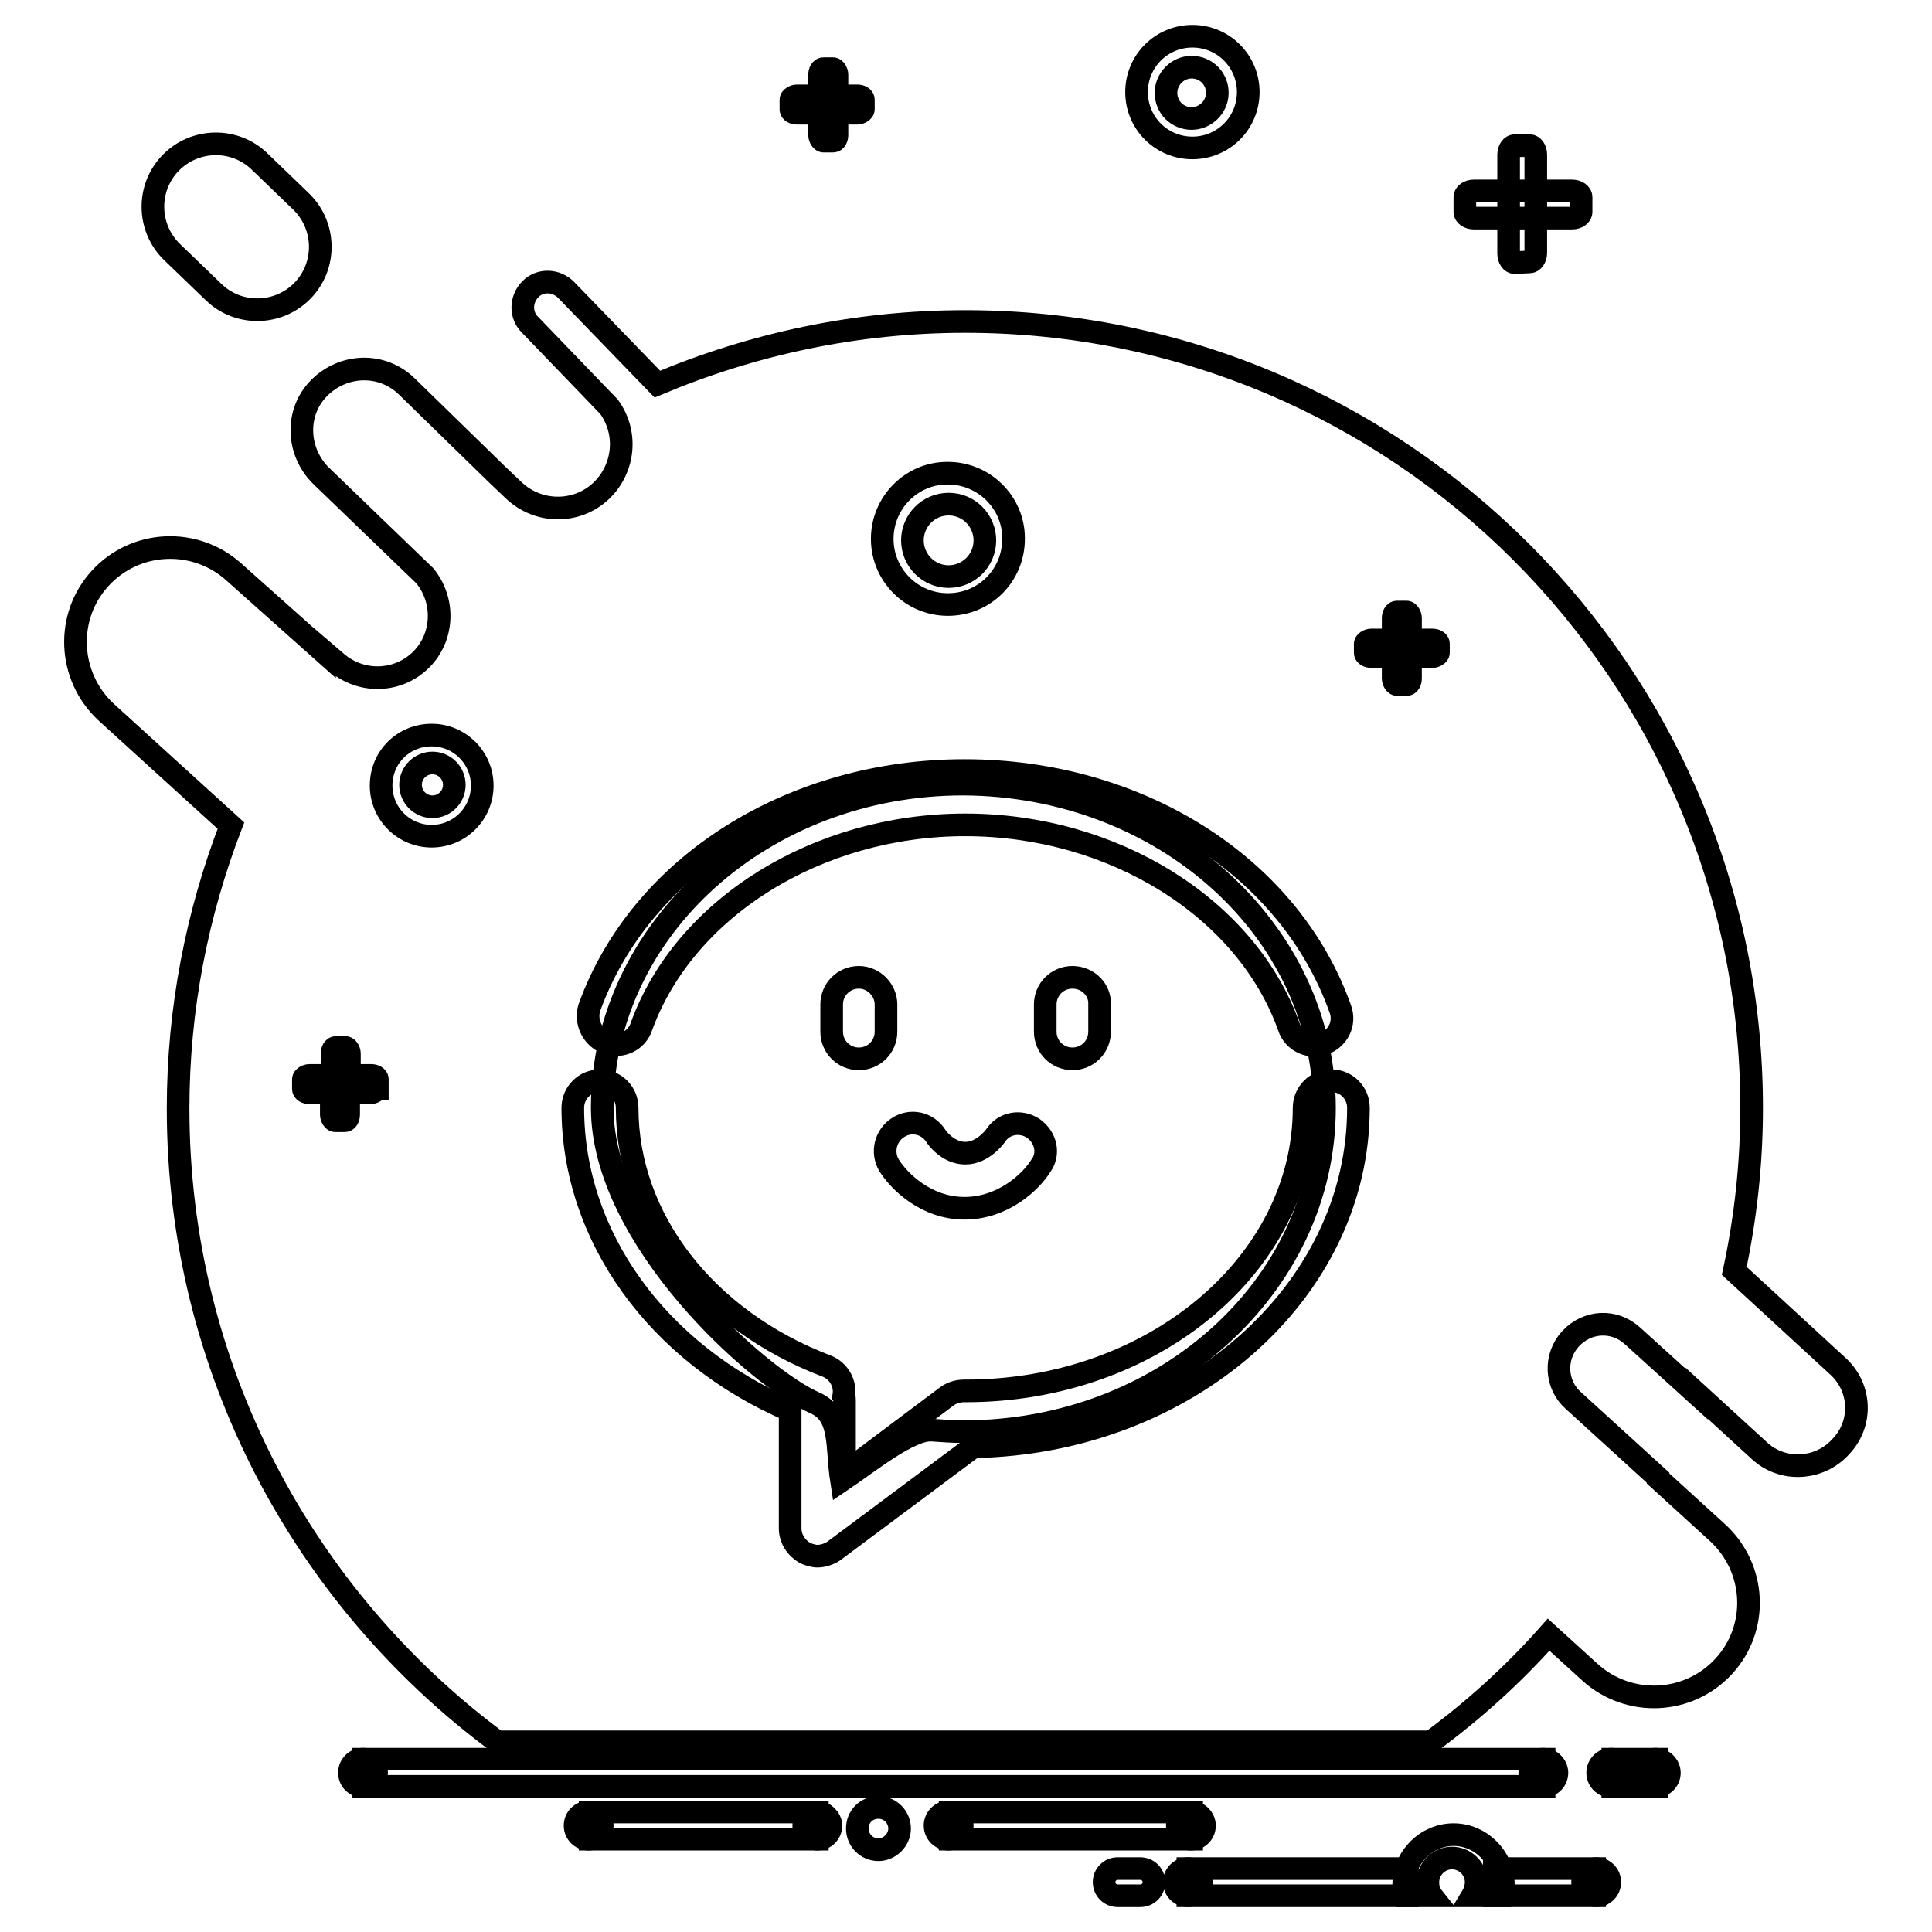
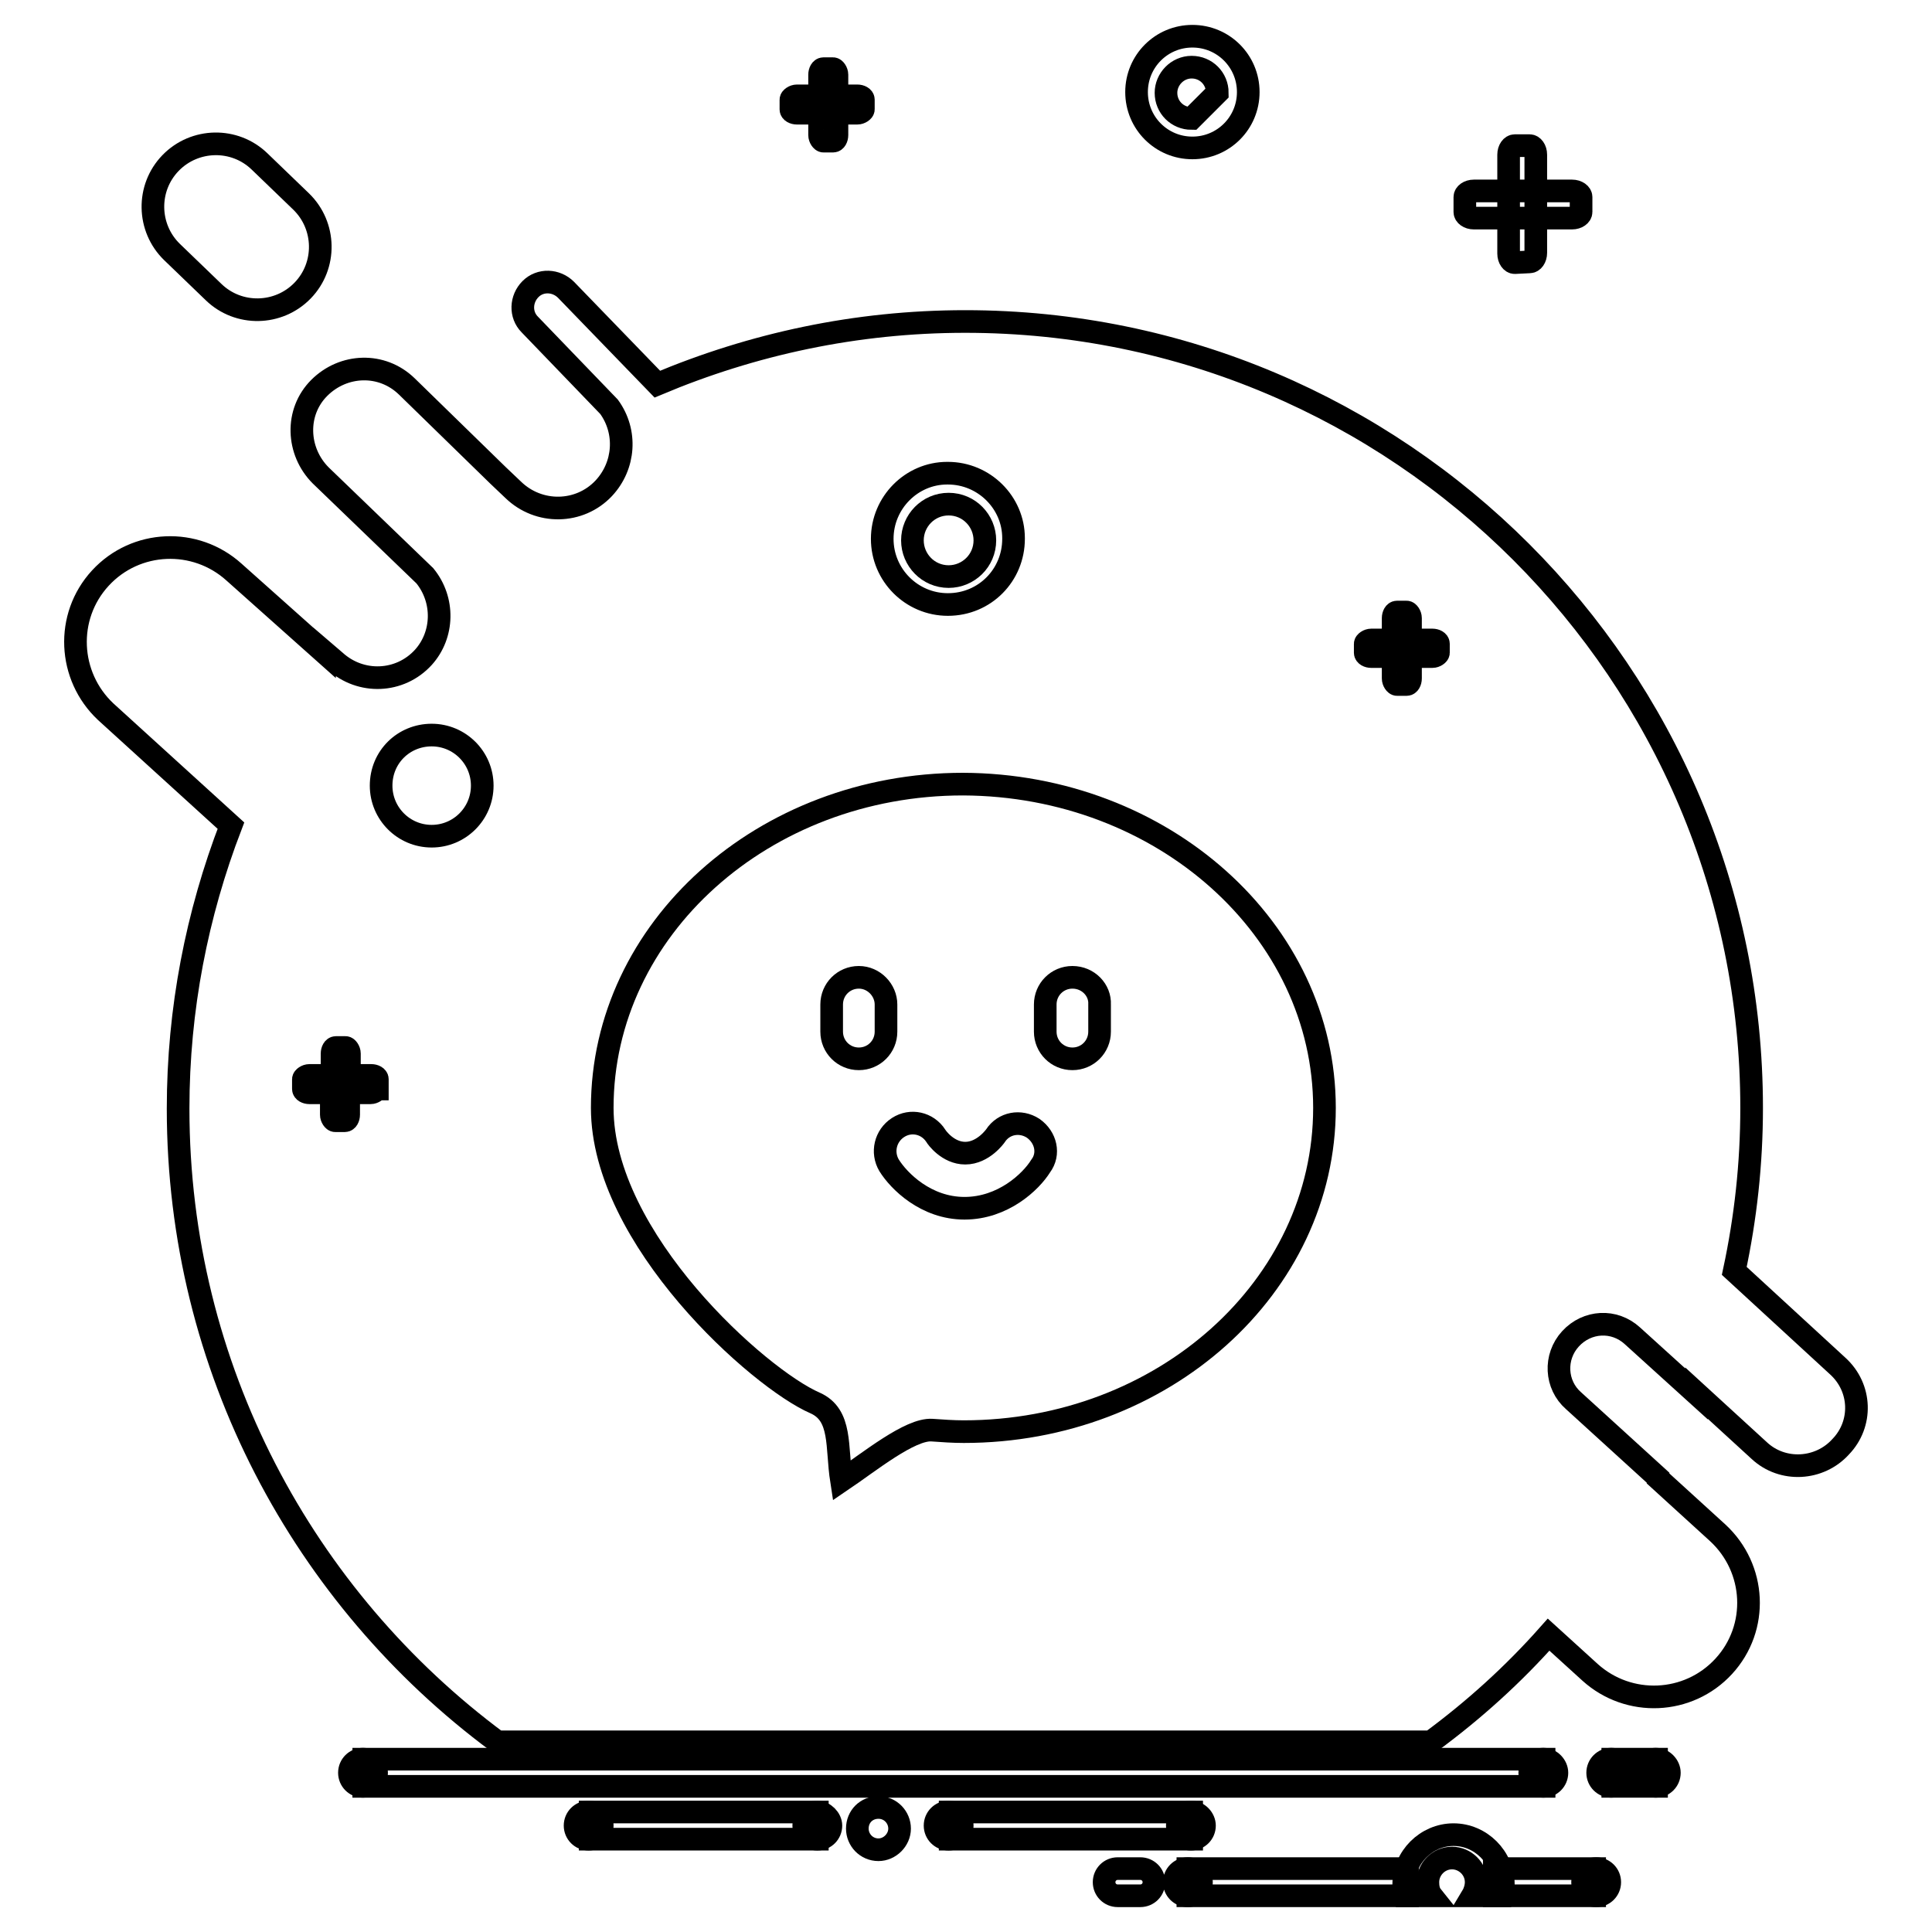
<svg xmlns="http://www.w3.org/2000/svg" version="1.1" x="0px" y="0px" viewBox="0 0 256 256" enable-background="new 0 0 256 256" xml:space="preserve">
  <g>
    <path stroke-width="3" fill-opacity="0" stroke="#000000" d="M213.7,233.1h5.8v3.6h-5.8V233.1z" />
    <path stroke-width="3" fill-opacity="0" stroke="#000000" d="M215.3,234.9c0,1-0.8,1.8-1.8,1.8c-1,0-1.8-0.8-1.8-1.8c0-1,0.8-1.8,1.8-1.8 C214.6,233.1,215.3,234,215.3,234.9z M221.2,234.9c0,1-0.8,1.8-1.8,1.8c-1,0-1.8-0.8-1.8-1.8c0-1,0.8-1.8,1.8-1.8 C220.4,233.1,221.2,234,221.2,234.9z M48.2,233.1h156.4v3.6H48.2V233.1z" />
    <path stroke-width="3" fill-opacity="0" stroke="#000000" d="M206.3,234.9c0,1-0.8,1.8-1.8,1.8c-1,0-1.8-0.8-1.8-1.8c0-1,0.8-1.8,1.8-1.8 C205.5,233.1,206.3,234,206.3,234.9z M49.9,234.9c0,1-0.8,1.8-1.8,1.8c-1,0-1.8-0.8-1.8-1.8c0-1,0.8-1.8,1.8-1.8 C49.1,233.1,49.9,234,49.9,234.9z" />
    <path stroke-width="3" fill-opacity="0" stroke="#000000" d="M113.6,242.3c0,1.5,1.2,2.8,2.8,2.8c1.5,0,2.8-1.3,2.8-2.8c0,0,0,0,0,0c0-1.5-1.2-2.8-2.8-2.8 C114.8,239.5,113.6,240.7,113.6,242.3C113.6,242.3,113.6,242.3,113.6,242.3z" />
    <path stroke-width="3" fill-opacity="0" stroke="#000000" d="M78.2,240.1h30.1v3.6H78.2V240.1z M125.9,240.1h32v3.6h-32V240.1z" />
    <path stroke-width="3" fill-opacity="0" stroke="#000000" d="M79.8,241.9c0,1-0.8,1.8-1.8,1.8c-1,0-1.8-0.8-1.8-1.8s0.8-1.8,1.8-1.8C79.1,240.1,79.8,241,79.8,241.9z  M110.1,241.9c0,1-0.8,1.8-1.8,1.8s-1.8-0.8-1.8-1.8s0.8-1.8,1.8-1.8C109.2,240.1,110.1,241,110.1,241.9z M127.5,241.9 c0,1-0.8,1.8-1.8,1.8c-1,0-1.8-0.8-1.8-1.8s0.8-1.8,1.8-1.8C126.7,240.1,127.5,241,127.5,241.9z M159.6,241.9c0,1-0.8,1.8-1.8,1.8 c-1,0-1.8-0.8-1.8-1.8s0.8-1.8,1.8-1.8C158.8,240.1,159.6,241,159.6,241.9z" />
    <path stroke-width="3" fill-opacity="0" stroke="#000000" d="M157.4,247.6h29.1v3.6h-29.1V247.6z M198,247.6h13.3v3.6H198V247.6z" />
    <path stroke-width="3" fill-opacity="0" stroke="#000000" d="M159.2,249.4c0,1-0.8,1.8-1.8,1.8s-1.8-0.8-1.8-1.8c0-1,0.8-1.8,1.8-1.8 C158.4,247.6,159.2,248.4,159.2,249.4z M213.3,249.4c0,1-0.8,1.8-1.8,1.8c-1,0-1.8-0.8-1.8-1.8c0-1,0.8-1.8,1.8-1.8 C212.5,247.6,213.3,248.4,213.3,249.4z M189.7,251.2c-0.4-0.5-0.5-1.2-0.5-1.8c0-1.7,1.4-3.2,3.2-3.2c1.7,0,3.2,1.4,3.2,3.2 c0,0.6-0.2,1.3-0.5,1.8h3.9c0.1-0.5,0.2-1,0.2-1.5c0-3.6-3-6.6-6.6-6.6c-3.6,0-6.6,3-6.6,6.6c0,0.5,0.1,1,0.2,1.5H189.7 L189.7,251.2z M152.9,249.4c0,1-0.8,1.8-1.8,1.8h-3c-1,0-1.8-0.8-1.8-1.8c0-1,0.8-1.8,1.8-1.8h3 C152.1,247.6,152.9,248.4,152.9,249.4z" />
    <path stroke-width="3" fill-opacity="0" stroke="#000000" d="M40.1,38.5c-3.2,3.3-8.5,3.4-11.8,0.2l-5.5-5.3c-3.3-3.2-3.4-8.5-0.2-11.8c3.2-3.3,8.5-3.4,11.8-0.2 l5.5,5.3C43.2,29.9,43.3,35.2,40.1,38.5z" />
    <path stroke-width="3" fill-opacity="0" stroke="#000000" d="M209.5,28.1c0,0.4-0.5,0.8-1.2,0.8h-13c-0.7,0-1.2-0.4-1.2-0.8v-2c0-0.4,0.5-0.8,1.2-0.8h13 c0.7,0,1.2,0.4,1.2,0.8V28.1z" />
    <path stroke-width="3" fill-opacity="0" stroke="#000000" d="M200.7,34.8c-0.4,0-0.8-0.5-0.8-1.2V20.5c0-0.7,0.4-1.2,0.8-1.2h2c0.4,0,0.8,0.5,0.8,1.2v13 c0,0.7-0.4,1.2-0.8,1.2L200.7,34.8z" />
    <path stroke-width="3" fill-opacity="0" stroke="#000000" d="M114.4,14.5c0,0.2-0.4,0.5-0.8,0.5h-8c-0.4,0-0.8-0.2-0.8-0.5v-1.3c0-0.2,0.4-0.5,0.8-0.5h8 c0.4,0,0.8,0.2,0.8,0.5V14.5z" />
    <path stroke-width="3" fill-opacity="0" stroke="#000000" d="M109.1,18.7c-0.2,0-0.5-0.4-0.5-0.8v-8c0-0.4,0.2-0.8,0.5-0.8h1.3c0.2,0,0.5,0.4,0.5,0.8v8 c0,0.4-0.2,0.8-0.5,0.8H109.1z" />
-     <path stroke-width="3" fill-opacity="0" stroke="#000000" d="M158,4.8c-4.1,0-7.4,3.3-7.4,7.4s3.3,7.4,7.4,7.4s7.4-3.3,7.4-7.4S162.1,4.8,158,4.8z M157.9,15.7 c-1.9,0-3.4-1.5-3.4-3.4c0-1.8,1.5-3.4,3.4-3.4s3.4,1.5,3.4,3.4C161.3,14.2,159.7,15.7,157.9,15.7z" />
+     <path stroke-width="3" fill-opacity="0" stroke="#000000" d="M158,4.8c-4.1,0-7.4,3.3-7.4,7.4s3.3,7.4,7.4,7.4s7.4-3.3,7.4-7.4S162.1,4.8,158,4.8z M157.9,15.7 c-1.9,0-3.4-1.5-3.4-3.4c0-1.8,1.5-3.4,3.4-3.4s3.4,1.5,3.4,3.4z" />
    <path stroke-width="3" fill-opacity="0" stroke="#000000" d="M120.9,71.6c0,2.6,2.1,4.8,4.8,4.8c2.6,0,4.8-2.1,4.8-4.8c0-2.6-2.1-4.8-4.8-4.8 C123,66.8,120.9,69,120.9,71.6z" />
-     <path stroke-width="3" fill-opacity="0" stroke="#000000" d="M54.4,104c0,1.6,1.3,2.9,2.9,2.9c1.6,0,2.9-1.3,2.9-2.9c0,0,0,0,0,0c0-1.6-1.3-2.9-2.9-2.9 C55.7,101.1,54.4,102.4,54.4,104C54.4,104,54.4,104,54.4,104z" />
    <path stroke-width="3" fill-opacity="0" stroke="#000000" d="M243.5,181l-13.7-12.6c1.5-7,2.3-14.2,2.3-21.6c0-57.5-46.7-104.2-104.2-104.2c-14.5,0-28.2,3-40.8,8.3 L75,38.4c-1.3-1.3-3.4-1.4-4.7-0.1c-1.3,1.3-1.4,3.4-0.1,4.7l10.5,10.9c2.4,3.3,2.1,7.8-0.7,10.8c-3.2,3.4-8.6,3.5-12,0.2L66,63 L53.9,51.2c-3.3-3.2-8.4-3-11.6,0.2c-3.2,3.2-3,8.4,0.2,11.6l13.8,13.3c2.6,3.2,2.5,7.8-0.2,10.8c-3.1,3.4-8.3,3.6-11.7,0.5 L43,86.4L43,86.5l-12-10.7c-5.1-4.6-13-4.3-17.7,0.8C8.6,81.7,9,89.6,14,94.3l16.6,15.1c-4.5,11.7-7,24.3-7,37.5 c0,34.4,16.7,64.9,42.3,83.9h123.7c5.7-4.2,10.9-8.9,15.6-14.2l5.5,5c5.1,4.6,13,4.3,17.7-0.8c4.7-5.1,4.3-13-0.8-17.7l-7.9-7.2 v-0.1l-11.2-10.2c-2.4-2.1-2.6-5.8-0.4-8.2c2.2-2.4,5.8-2.6,8.2-0.4l8.5,7.7v-0.1l8.3,7.6c3.1,2.9,8,2.6,10.8-0.5 C246.8,188.7,246.7,183.9,243.5,181L243.5,181z M49.9,144.3c0,0.2-0.4,0.5-0.8,0.5h-2.9v2.9c0,0.4-0.2,0.8-0.5,0.8h-1.3 c-0.2,0-0.5-0.4-0.5-0.8v-2.9h-2.9c-0.4,0-0.8-0.2-0.8-0.5V143c0-0.2,0.4-0.5,0.8-0.5H44v-2.9c0-0.4,0.2-0.8,0.5-0.8h1.3 c0.2,0,0.5,0.4,0.5,0.8v2.9h2.9c0.4,0,0.8,0.2,0.8,0.5V144.3z M57.2,110.8c-3.7,0-6.7-3-6.7-6.7c0-3.8,3-6.7,6.7-6.7 c3.7,0,6.7,3,6.7,6.7C63.9,107.8,60.9,110.8,57.2,110.8z M125.6,80.1c-4.8,0-8.7-3.9-8.7-8.7c0-4.8,3.9-8.7,8.6-8.7c0,0,0,0,0.1,0 c4.8,0,8.7,3.9,8.7,8.6c0,0,0,0,0,0.1C134.3,76.2,130.5,80.1,125.6,80.1C125.7,80.1,125.6,80.1,125.6,80.1z M190.6,86.5 c0,0.2-0.4,0.5-0.8,0.5h-2.9v2.9c0,0.4-0.2,0.8-0.5,0.8h-1.3c-0.2,0-0.5-0.4-0.5-0.8V87h-2.9c-0.4,0-0.8-0.2-0.8-0.5v-1.2 c0-0.2,0.4-0.5,0.8-0.5h2.9v-2.9c0-0.4,0.2-0.8,0.5-0.8h1.3c0.2,0,0.5,0.4,0.5,0.8v2.9h2.9c0.4,0,0.8,0.2,0.8,0.5V86.5z" />
    <path stroke-width="3" fill-opacity="0" stroke="#000000" d="M175.5,146.8c0,23.7-21.4,42.9-47.8,42.9c-1.4,0-2.8-0.1-4.2-0.2c-2.9-0.2-8.3,4.2-12,6.7 c-0.7-4.5,0.1-8.7-3.5-10.3c-7.4-3.2-28.2-21.7-28.2-39.1c0-23.7,21.4-42.9,47.8-42.9C154.1,104,175.5,123.2,175.5,146.8z" />
-     <path stroke-width="3" fill-opacity="0" stroke="#000000" d="M180,146.8c0-2-1.6-3.6-3.6-3.6c0,0,0,0,0,0c-2,0-3.6,1.6-3.6,3.6c0,0,0,0,0,0c0,20.7-20.1,37.5-44.8,37.5 h-0.2c-0.8,0-1.6,0.2-2.3,0.7l-13.6,10.2v-9.7c0-0.2,0-0.4-0.1-0.5c0.3-1.7-0.7-3.4-2.3-4c-16-6.1-26.4-19.5-26.4-34.2 c0-2-1.6-3.6-3.6-3.6c0,0,0,0,0,0c-2,0-3.6,1.6-3.6,3.6c0,0,0,0,0,0c0,17,11.2,32.5,28.8,40.1v15.6c0,1.4,0.8,2.6,2,3.3 c0.5,0.2,1.1,0.4,1.6,0.4c0.8,0,1.6-0.3,2.2-0.7l18.5-13.8C157.2,191.2,180,171.3,180,146.8z M80.4,138.2c1.9,0.7,4-0.3,4.6-2.2 c5.7-15.7,23.3-26.7,42.9-26.7c19.6,0,37.3,11,42.9,26.8c0.5,1.5,1.9,2.4,3.4,2.4c0.4,0,0.8-0.1,1.2-0.2c1.9-0.7,2.9-2.7,2.2-4.6 c-6.7-18.9-26.7-31.6-49.8-31.6c-22.9,0-42.9,12.6-49.7,31.4C77.5,135.4,78.5,137.5,80.4,138.2L80.4,138.2z" />
    <path stroke-width="3" fill-opacity="0" stroke="#000000" d="M113.8,129.5c-2,0-3.6,1.6-3.6,3.6c0,0,0,0,0,0v3.6c0,2,1.6,3.6,3.6,3.6s3.6-1.6,3.6-3.6v-3.6 C117.4,131.2,115.8,129.5,113.8,129.5C113.8,129.5,113.8,129.5,113.8,129.5z M142.1,129.5c-2,0-3.6,1.6-3.6,3.6c0,0,0,0,0,0v3.6 c0,2,1.6,3.6,3.6,3.6c0,0,0,0,0,0c2,0,3.6-1.6,3.6-3.6c0,0,0,0,0,0v-3.6C145.8,131.2,144.2,129.5,142.1,129.5 C142.1,129.5,142.1,129.5,142.1,129.5z M136.9,149.5c-1.7-1.1-3.9-0.7-5,1c0,0-1.6,2.3-4,2.3c-2.3,0-3.8-2.1-3.9-2.3 c-1.1-1.7-3.3-2.2-5-1.1c-1.7,1.1-2.2,3.3-1.2,5c1.3,2.1,4.9,5.7,10,5.7c5.1,0,8.8-3.5,10.1-5.6 C139.1,152.9,138.6,150.7,136.9,149.5L136.9,149.5z" />
  </g>
</svg>